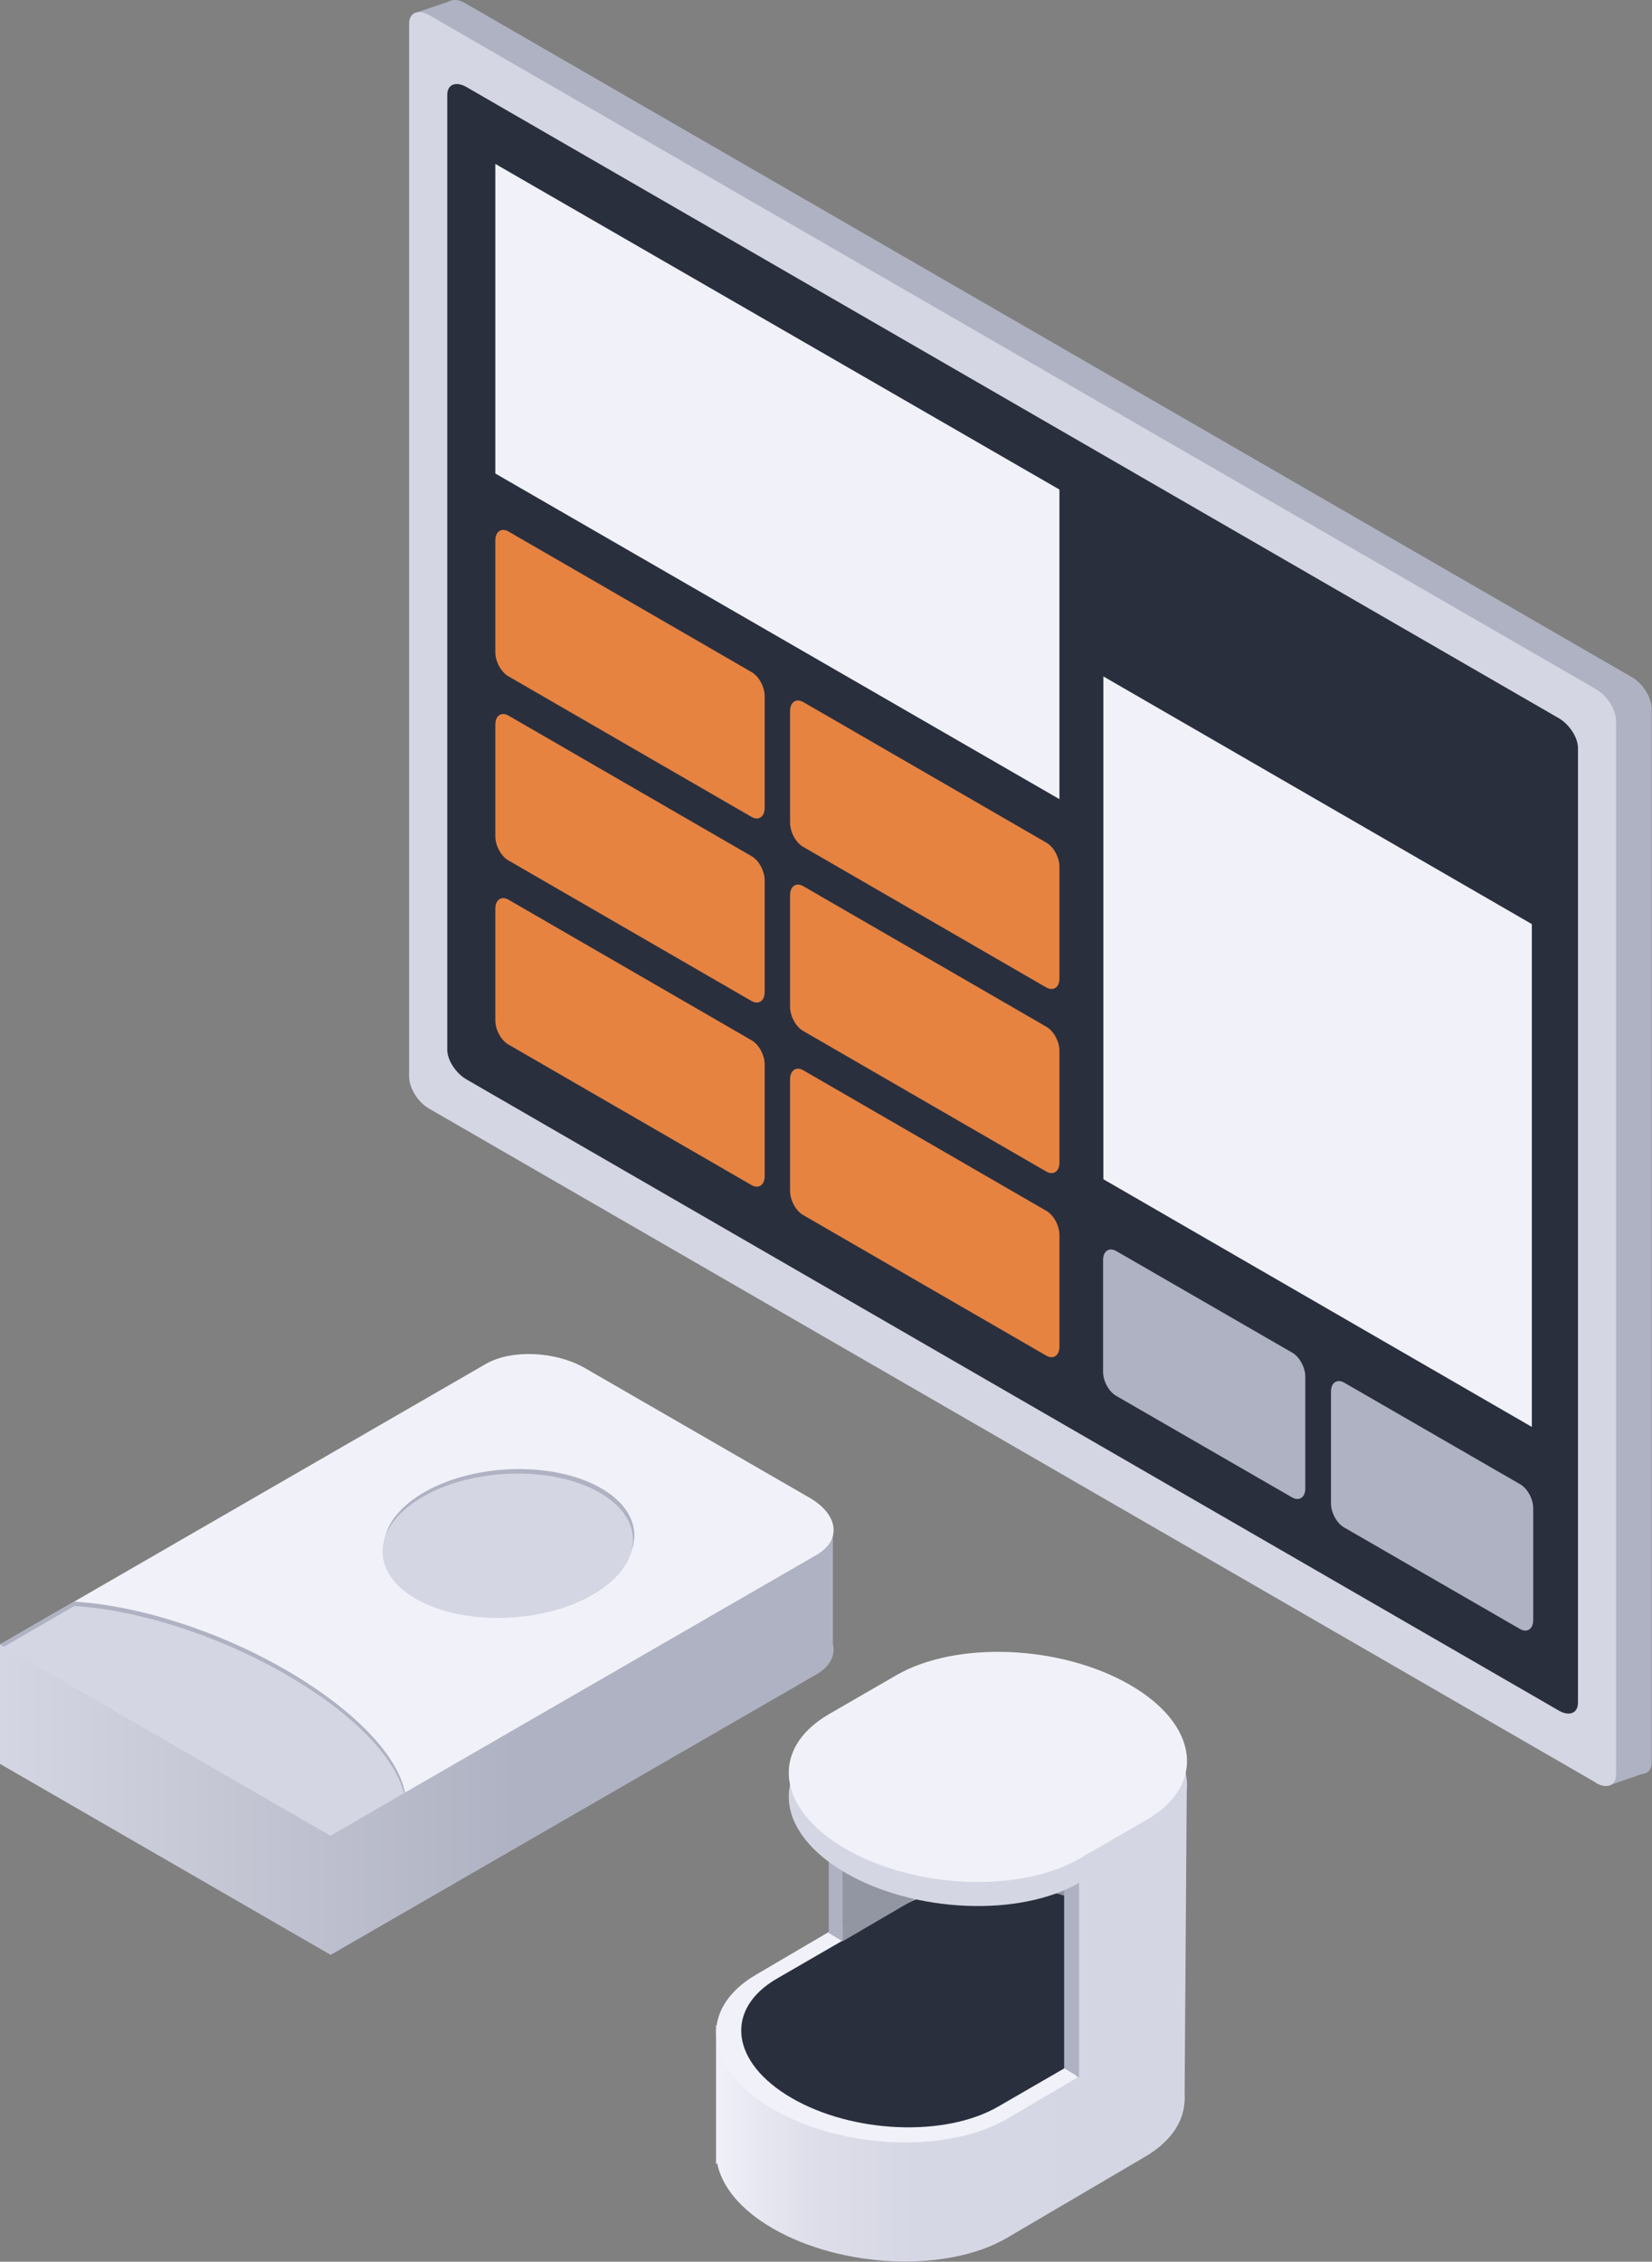
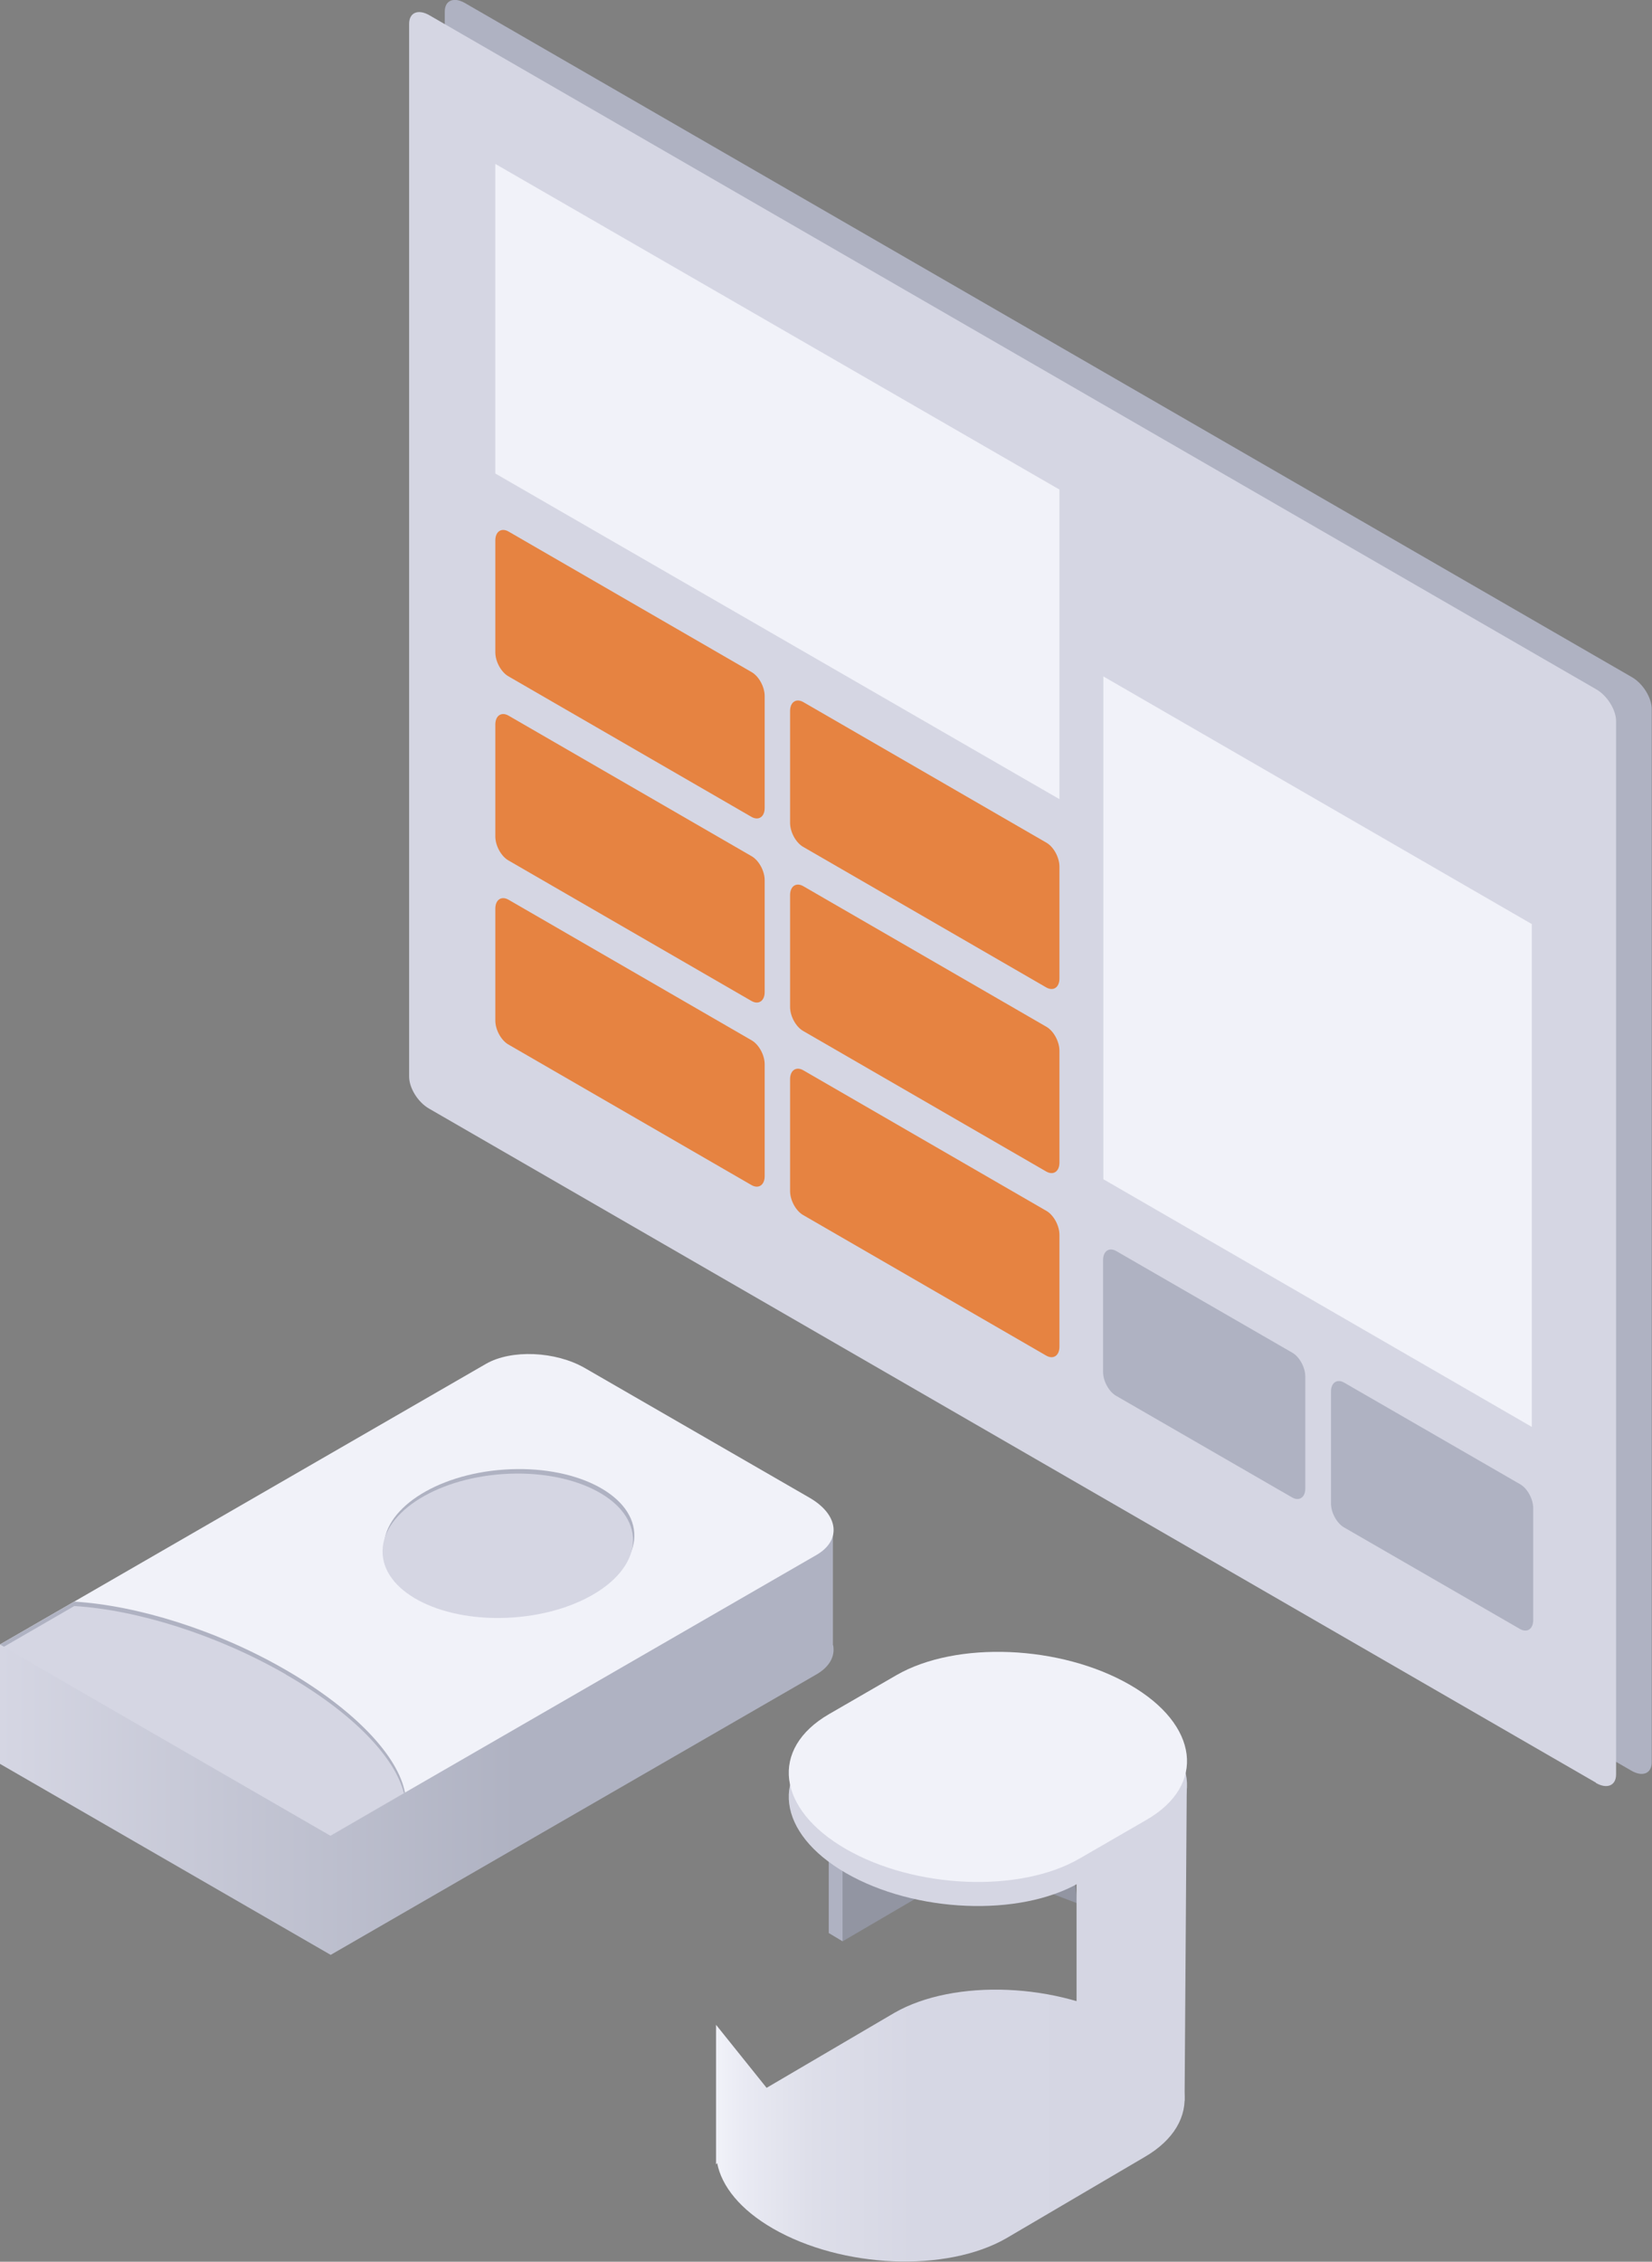
<svg xmlns="http://www.w3.org/2000/svg" id="_レイヤー_2" viewBox="0 0 59.8 81.82">
  <rect x="0" y="0" width="59.8" height="81.82" fill="#808080" stroke="none" />
  <defs>
    <linearGradient id="_名称未設定グラデーション_6" x1="20" y1="62.01" x2="50.17" y2="62.01" gradientTransform="translate(-20)" gradientUnits="userSpaceOnUse">
      <stop offset="0" stop-color="#d5d6e3" />
      <stop offset=".62" stop-color="#afb2c2" />
      <stop offset="1" stop-color="#afb2c2" />
    </linearGradient>
    <linearGradient id="_名称未設定グラデーション_5" x1="45.92" y1="76.9" x2="62.89" y2="76.9" gradientTransform="translate(-20)" gradientUnits="userSpaceOnUse">
      <stop offset="0" stop-color="#f1f2f9" />
      <stop offset=".06" stop-color="#e9eaf3" />
      <stop offset=".21" stop-color="#dddee9" />
      <stop offset=".42" stop-color="#d6d7e4" />
      <stop offset="1" stop-color="#d5d6e3" />
    </linearGradient>
    <style>.cls-3,.cls-4,.cls-5,.cls-6,.cls-7,.cls-8{stroke-width:0}.cls-3{fill:#2a2f3e}.cls-4{fill:#d5d6e3}.cls-5{fill:#afb2c2}.cls-6{fill:#9295a2}.cls-7{fill:#f1f2f9}.cls-8{fill:#e68341}</style>
  </defs>
  <g id="_7.観音右">
-     <path class="cls-5" d="m14.97.49 1.41-.48-.25 1.48-1.16-1zM58.27 64.58l1.36-.47-1.36-1.03v1.5z" />
    <path class="cls-5" d="M59.06 64.06 16.83 39.68c-.41-.23-.73-.75-.73-1.16V.42c0-.41.33-.54.73-.31l42.23 24.38c.41.23.73.75.73 1.16v38.1c0 .41-.33.54-.73.31Z" />
    <path class="cls-4" d="M57.77 64.49 15.54 40.11c-.41-.23-.73-.75-.73-1.16V.86c0-.41.33-.54.73-.31l42.23 24.38c.41.23.73.75.73 1.16v38.1c0 .41-.33.54-.73.31Z" />
-     <path class="cls-3" d="M56.44 61.89 16.87 39.04c-.37-.22-.68-.69-.68-1.07V3.43c0-.37.3-.5.68-.29l39.57 22.85c.37.22.68.69.68 1.07V61.6c0 .37-.3.5-.68.29Z" />
    <path class="cls-7" d="M38.35 28.91 17.93 17.13V5.93l20.42 11.78v11.2zM55.45 51.62l-15.51-8.96V24.47l15.51 8.96v18.19z" />
    <path class="cls-8" d="m27.2 24.31-8.79-5.08c-.26-.15-.48 0-.48.32v4.05c0 .33.21.72.48.87l8.79 5.08c.26.15.48 0 .48-.32v-4.05c0-.33-.21-.72-.48-.87ZM28.6 25.72v4.05c0 .33.21.72.48.87l8.79 5.08c.26.15.48 0 .48-.32v-4.05c0-.33-.21-.72-.48-.87l-8.79-5.08c-.26-.15-.48 0-.48.32Z" />
    <path class="cls-5" d="m46.77 48.93-6.36-3.67c-.26-.15-.48 0-.48.32v4.05c0 .33.21.72.48.87l6.36 3.67c.26.15.48 0 .48-.32V49.8c0-.33-.21-.72-.48-.87ZM48.18 50.34v4.05c0 .33.21.72.48.87l6.36 3.67c.26.15.48 0 .48-.32v-4.05c0-.33-.21-.72-.48-.87l-6.36-3.67c-.26-.15-.48 0-.48.32Z" />
    <path class="cls-8" d="m27.2 30.97-8.79-5.08c-.26-.15-.48 0-.48.32v4.05c0 .33.21.72.48.87l8.79 5.08c.26.15.48 0 .48-.32v-4.05c0-.33-.21-.72-.48-.87ZM28.6 32.38v4.05c0 .33.21.72.48.87l8.79 5.08c.26.15.48 0 .48-.32v-4.05c0-.33-.21-.72-.48-.87l-8.79-5.08c-.26-.15-.48 0-.48.32ZM27.2 37.63l-8.79-5.08c-.26-.15-.48 0-.48.32v4.05c0 .33.21.72.48.87l8.79 5.08c.26.15.48 0 .48-.32V38.5c0-.33-.21-.72-.48-.87ZM28.6 39.04v4.05c0 .33.21.72.48.87l8.79 5.08c.26.15.48 0 .48-.32v-4.05c0-.33-.21-.72-.48-.87l-8.79-5.08c-.26-.15-.48 0-.48.32Z" />
    <path d="M30.15 59.52v-4.33l-3.43 1.83-5.56-3.21c-1.06-.61-2.66-.68-3.58-.15L3.87 61.58 0 59.49v4.32l11.97 6.91 17.59-10.15c.48-.28.67-.66.6-1.05Z" style="stroke-width:0;fill:url(#_名称未設定グラデーション_6)" />
    <path class="cls-7" d="M11.97 66.4 0 59.49l17.59-10.15c.92-.53 2.52-.46 3.58.15l8.13 4.69c1.06.61 1.17 1.54.26 2.07L11.97 66.4Z" />
    <ellipse class="cls-5" cx="18.43" cy="55.76" rx="4.54" ry="2.6" transform="rotate(-3.9 18.391 55.76)" />
    <ellipse class="cls-4" cx="18.38" cy="55.92" rx="4.54" ry="2.6" transform="rotate(-3.9 18.386 55.908)" />
    <path class="cls-5" d="M14.66 64.85c-.25-1.31-1.78-2.97-4.3-4.43s-5.4-2.34-7.67-2.48L0 59.49l11.97 6.91 2.69-1.55Z" />
    <path class="cls-4" d="M10.36 60.58c-2.52-1.45-5.4-2.34-7.67-2.48L.13 59.58l11.83 6.83 2.66-1.54c-.32-1.29-1.83-2.89-4.27-4.29Z" />
    <path d="M40.82 73.17c-2.5-1.44-6.28-1.6-8.45-.35l-4.62 2.71-1.83-2.28v5.05l.04-.05c.16.84.84 1.69 2.02 2.37 2.5 1.44 6.28 1.6 8.45.35l4.99-2.93c2.17-1.25 1.89-3.43-.61-4.88Z" style="fill:url(#_名称未設定グラデーション_5);stroke-width:0" />
-     <path class="cls-7" d="M27.99 76.31c-2.5-1.44-2.77-3.63-.61-4.88l4.99-2.93c2.17-1.25 5.95-1.09 8.45.35 2.5 1.44 2.77 3.63.61 4.88l-4.99 2.93c-2.17 1.25-5.95 1.09-8.45-.35Z" />
    <path class="cls-6" d="m37.85 68.42 1.16.44-.12-.87-1.04.43z" />
-     <path class="cls-3" d="M28.66 75.9c-2.21-1.28-2.45-3.21-.54-4.32l4.55-2.63c1.92-1.11 5.26-.97 7.47.31s2.45 3.21.54 4.32l-4.55 2.63c-1.92 1.11-5.26.97-7.47-.31Z" />
    <path class="cls-4" d="m42.96 64.48-.08 11.51-3.91 2.68v-11s3.99-1.85 3.99-3.18Z" />
-     <path class="cls-5" d="M39.06 68.11v7.04l-.54-.33v-7.09l.54.38z" />
    <path class="cls-6" d="m33.75 68.33-3.25 1.9V67.2l3.25 1.13z" />
    <path class="cls-5" d="M30.5 63.19v7.04l-.5-.3v-7.1l.5.36z" />
    <path class="cls-4" d="M30.62 67.76c-2.5-1.44-2.77-3.63-.61-4.88l2.44-1.41c2.17-1.25 5.95-1.09 8.45.35 2.5 1.44 2.77 3.63.61 4.88l-2.44 1.41c-2.17 1.25-5.95 1.09-8.45-.35Z" />
    <path class="cls-7" d="M30.62 66.89c-2.5-1.44-2.77-3.63-.61-4.88l2.44-1.41c2.17-1.25 5.95-1.09 8.45.35 2.5 1.44 2.77 3.63.61 4.88l-2.44 1.41c-2.17 1.25-5.95 1.09-8.45-.35Z" />
  </g>
</svg>